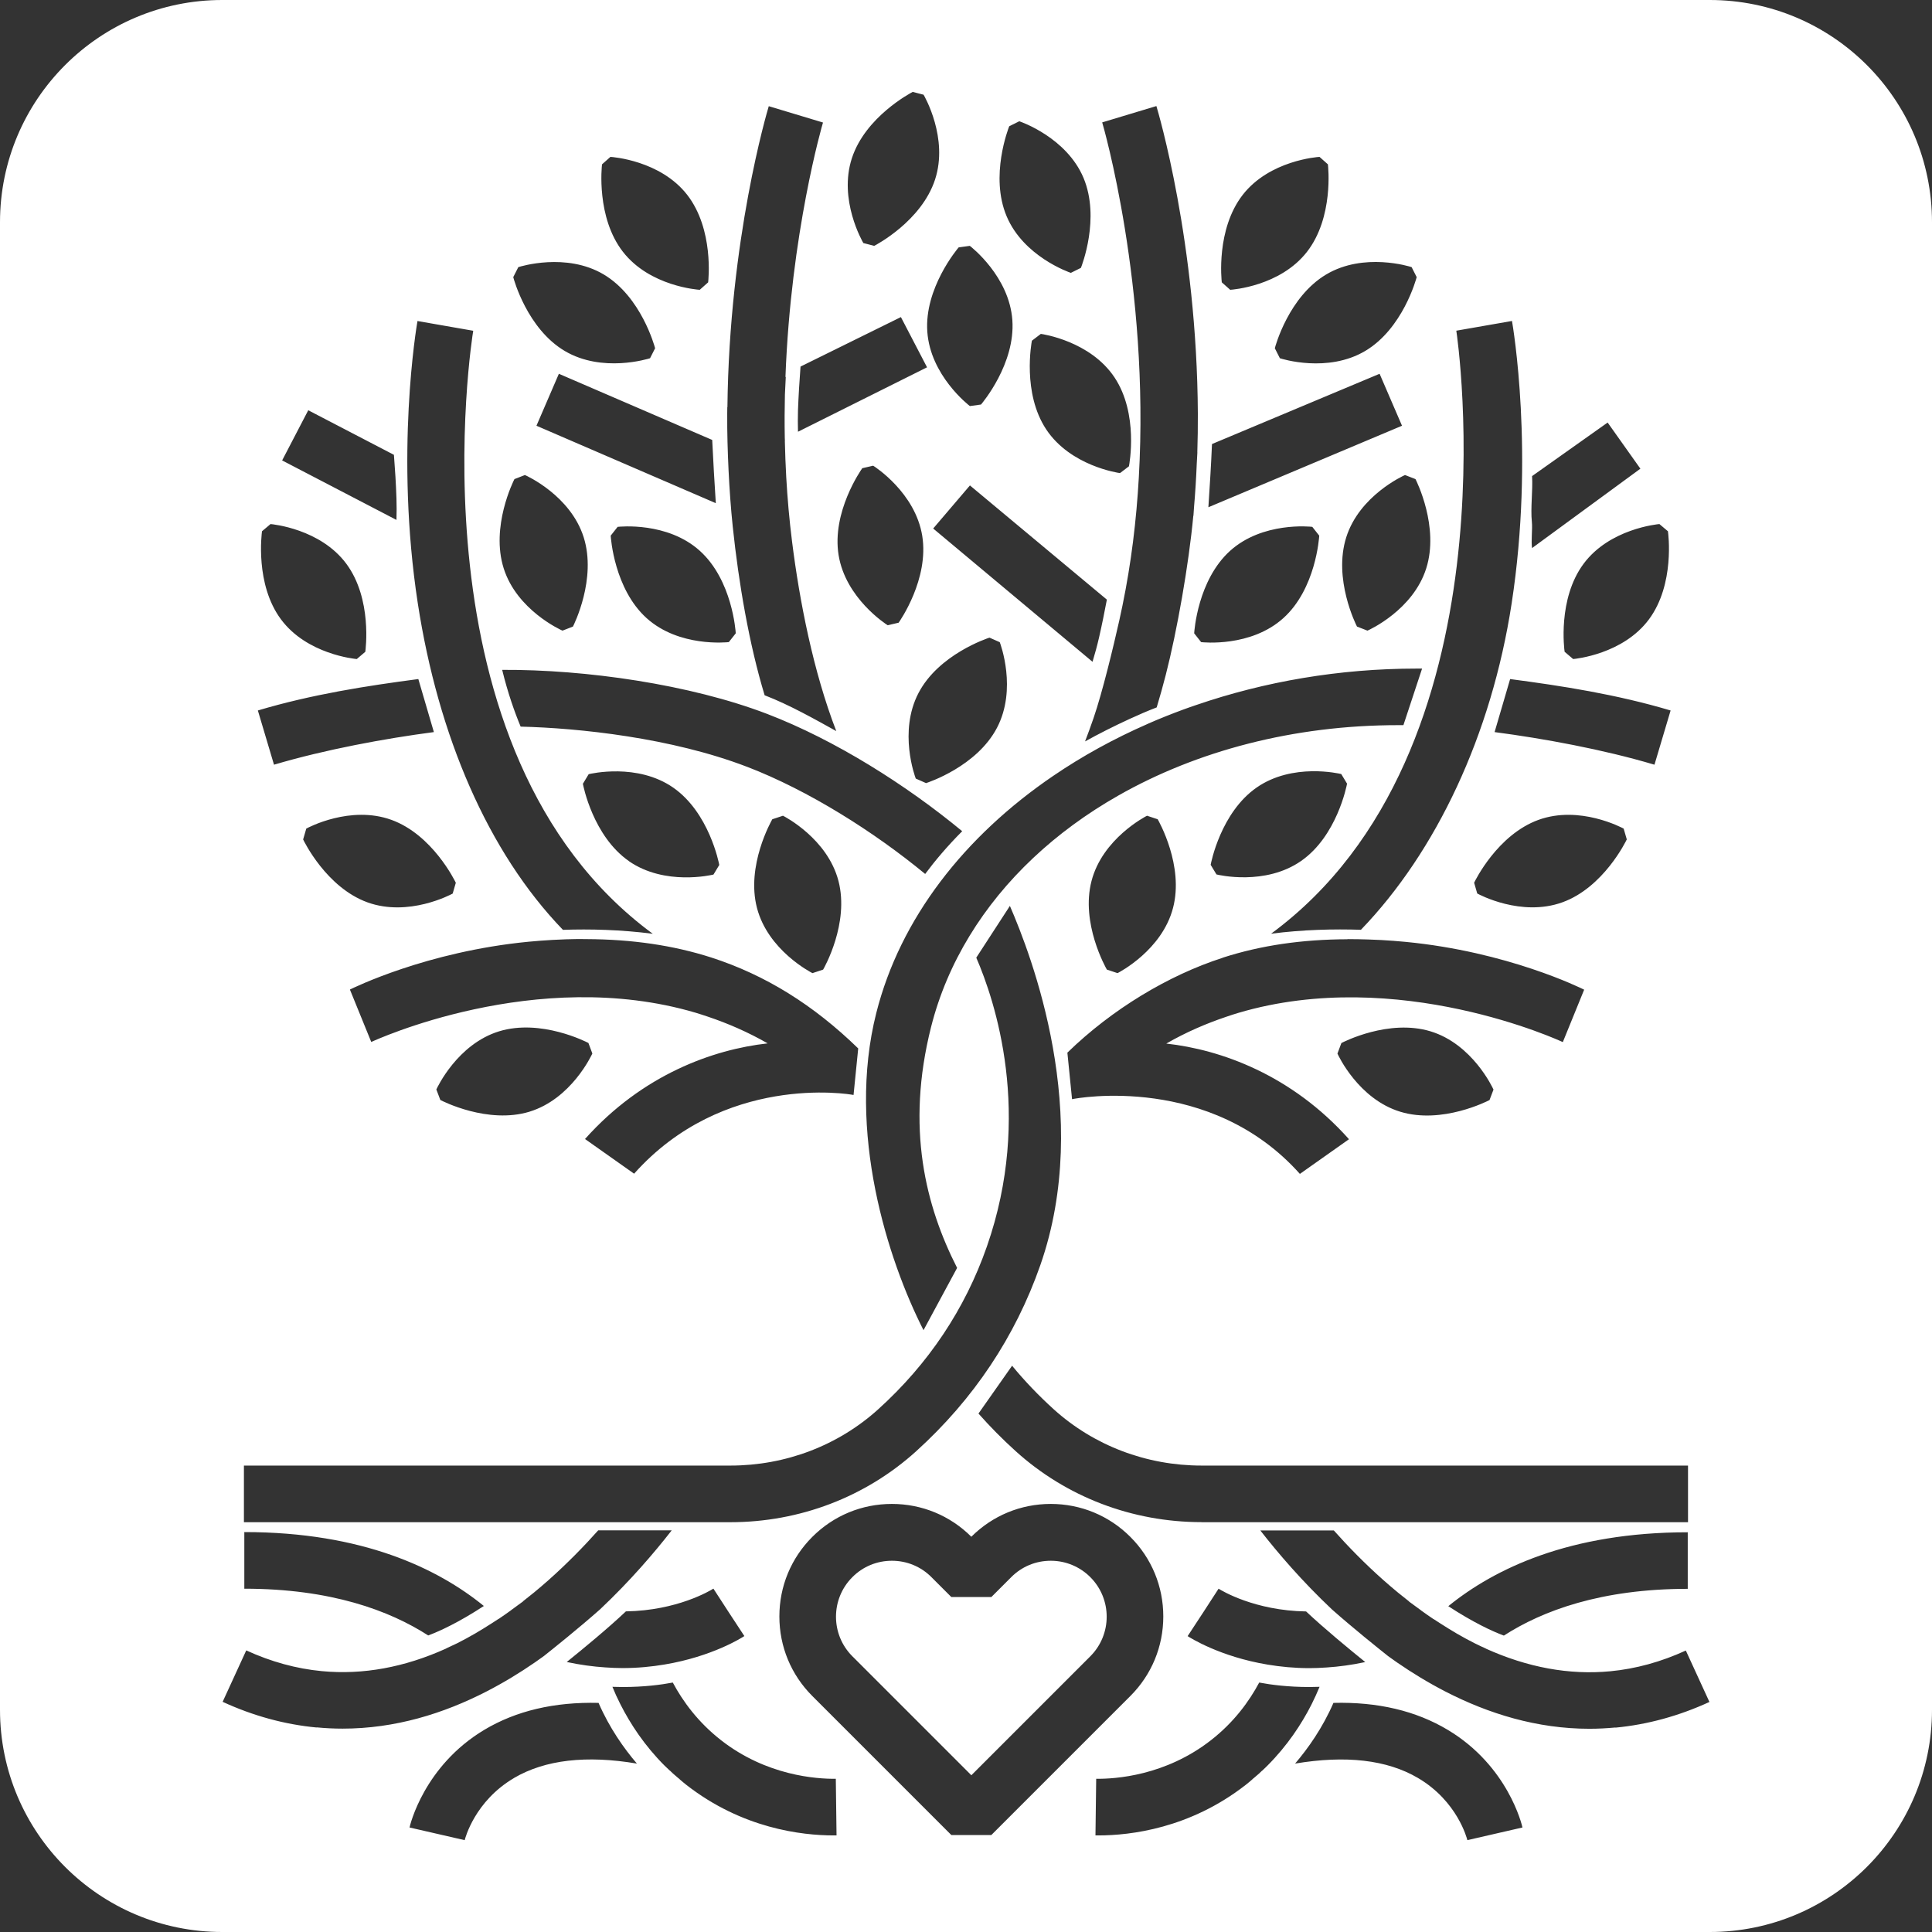
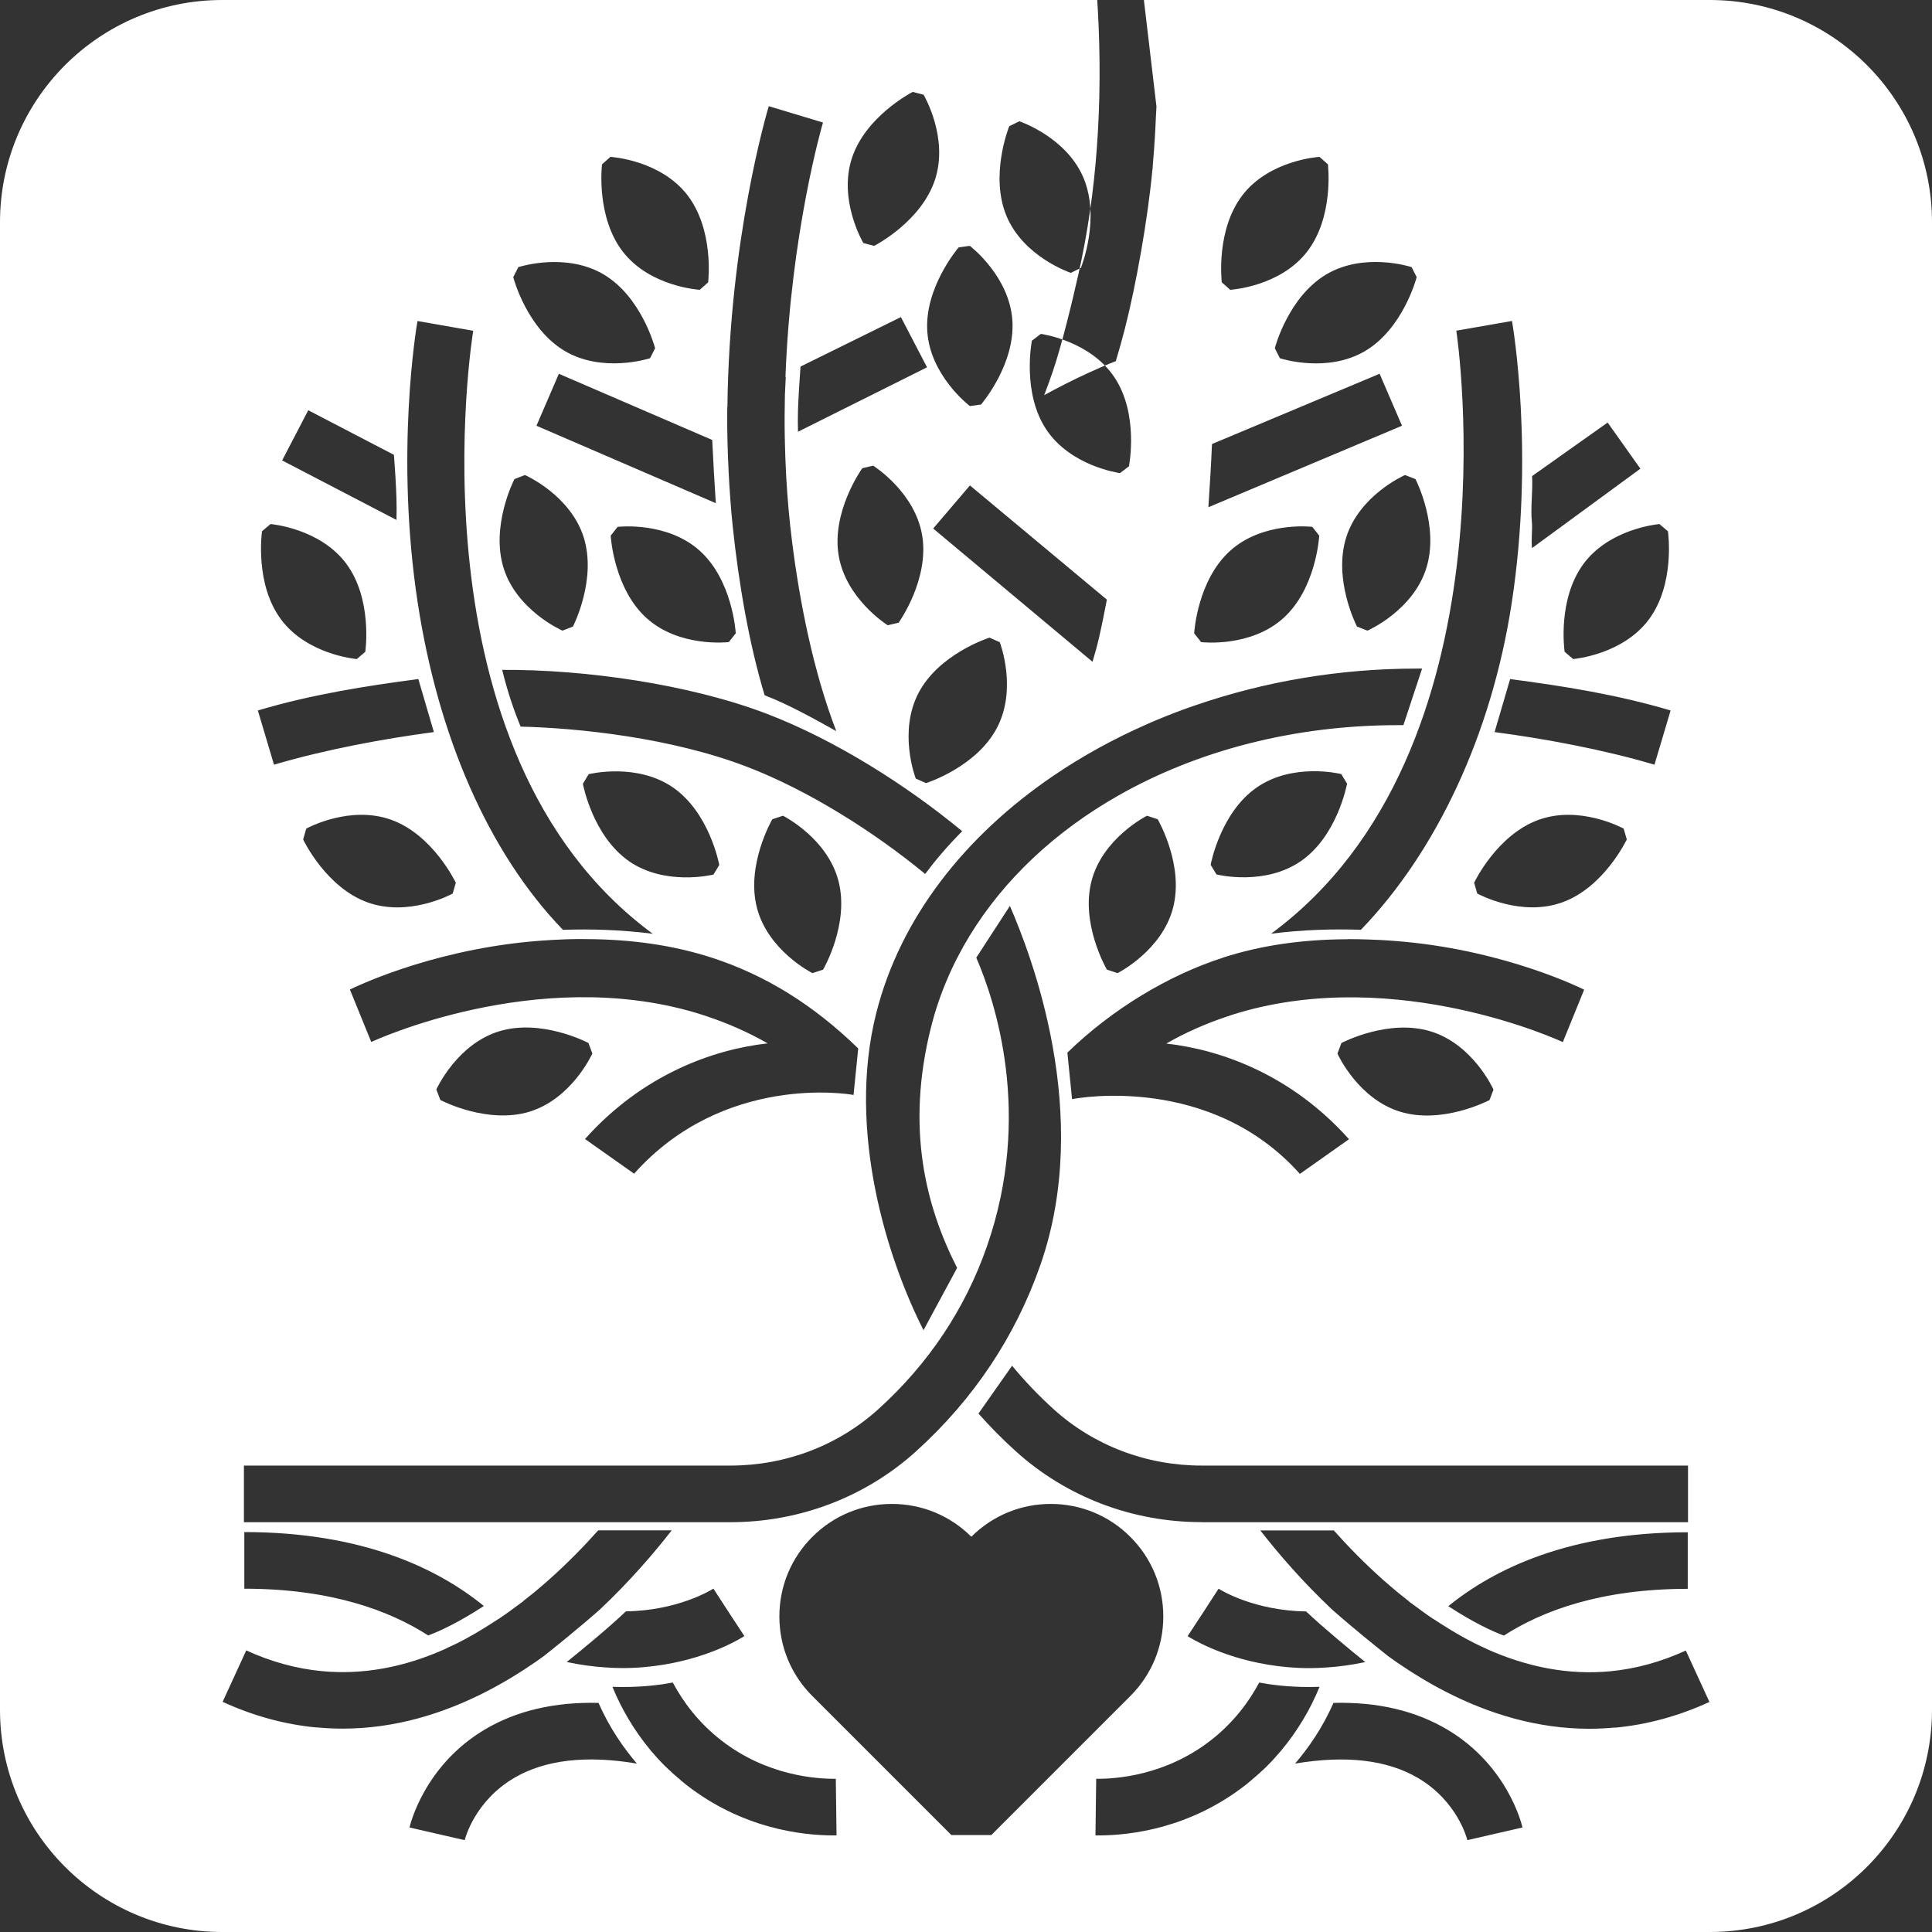
<svg xmlns="http://www.w3.org/2000/svg" id="Layer_1" viewBox="0 0 28.966 28.966">
  <rect x="0" y="0" width="28.966" height="28.966" fill="#333333" stroke="none" />
  <defs>
    <style>.cls-1{fill:#fff;stroke-width:0px;}</style>
  </defs>
-   <path class="cls-1" d="M16.347,23.646c-.158-.158-.369-.246-.593-.246-.224,0-.435.087-.593.246l-.298.298h-.6l-.298-.298c-.158-.159-.369-.246-.593-.246-.224,0-.435.087-.593.246-.327.327-.327.859-0,1.186l1.784,1.784,1.784-1.784c.327-.327.327-.859 0-1.186l-0-0Z" />
-   <path class="cls-1" d="M25.634,0H3.332C1.492,0,0,1.492,0,3.332v22.302c0,1.84,1.492,3.332,3.332,3.332h22.302c1.84,0,3.332-1.492,3.332-3.332V3.332c0-1.84-1.492-3.332-3.332-3.332ZM18.014,22.821c-1.039,0-2.028-.378-2.786-1.064-.199-.18-.385-.368-.558-.564l.504-.717c.189.23.397.447.624.653.602.544,1.389.844,2.217.844h7.293v.849h-7.293ZM25.304,22.972v.849c-1.3,0-2.178.328-2.757.701-.177-.066-.458-.196-.833-.441.688-.559,1.815-1.108,3.591-1.108ZM18.272,23.82c.044.028.539.328,1.31.34.266.251.646.564.887.759-.201.043-.394.069-.578.081-.088.006-.174.01-.258.01-.227,0-.437-.021-.628-.053-.717-.119-1.165-.405-1.199-.427l.233-.355.231-.356c0.0 0.0.002.001.002.001ZM14.35,19.009l-.504.934c-.534-1.05-1.157-2.981-.708-4.756.359-1.421,1.325-2.651,2.652-3.554.436-.297.91-.558,1.415-.779.006-.003.011-.005.017-.008-0.0 0-0.0 0-0.0 0.0.167-.073.338-.141.511-.205.067-.025.134-.048.202-.071,1.025-.352,2.146-.546,3.303-.546.028,0,.055,0,.083 0l-.28.848c-.026-0-.052-0-.077-0-1.576,0-3.023.388-4.198,1.056-.946.538-1.714,1.257-2.23,2.104-.259.425-.454.881-.576,1.363-.384,1.519-.079,2.693.389,3.613ZM11.511,15.644c-.295-.169-.596-.3-.9-.402-.06-.02-.12-.04-.18-.058-2.396-.709-4.833.424-4.865.438l-.32-.786c.047-.022,1.147-.569,2.68-.717.121-.012.239-.02.356-.027.014-.001.029-.002.043-.002.111-.006.221-.01.329-.011.015-0.0.03-0.0.044-0.0.033-0.0.065.001.098.001.677.003,1.296.092,1.869.276.811.262,1.532.711,2.202,1.363l-.07.698c-.079-.018-1.952-.32-3.29,1.18l-.736-.52c.861-.965,1.919-1.343,2.739-1.434ZM7.94,16.667c-.626.191-1.309-.16-1.338-.175l-.06-.158c.013-.028.316-.68.942-.872.627-.191,1.309.16,1.338.175l.059.158c-.013.028-.316.68-.942.872ZM4.545,12.585l.047-.162c.027-.015.661-.354,1.277-.131.616.224.951.914.965.943l-.047.162c-.027.015-.661.354-1.277.132-.616-.223-.951-.914-.965-.943ZM9.429,12.91c-.537-.374-.684-1.127-.69-1.159l.087-.144c.03-.007.73-.172,1.268.202.538.375.684,1.128.69,1.159l-.087.144c-.03.007-.73.172-1.268-.201ZM11.579,12.283l.16-.053c.027.014.667.344.832.978.165.635-.214,1.301-.23,1.329l-.16.053c-.027-.014-.667-.344-.832-.978-.165-.633.214-1.301.23-1.329ZM11.199,11.496c-1.133-.435-2.52-.581-3.393-.602-.088-.211-.192-.501-.277-.851,1.252-.007,2.818.218,3.974.661,1.018.391,2.085,1.065,2.923,1.758-.226.227-.411.447-.555.641-.763-.629-1.747-1.252-2.671-1.607ZM9.156,8.031l.104-.132c.03-.003.746-.079,1.232.359.487.439.537,1.205.539,1.237l-.104.132c-.03.003-.746.079-1.232-.359s-.537-1.205-.539-1.237ZM16.595,8.99c-.036.19-.074.379-.117.567-.028.123-.062.245-.098.365l-2.389-1.998.551-.646,2.053,1.712ZM15.471,5.108l.134-.102c.03.004.742.108,1.105.653.363.546.222,1.3.216,1.332l-.134.102c-.03-.004-.742-.108-1.105-.653-.363-.545-.222-1.3-.216-1.332ZM14.835,9.56l.154.068c.011.028.262.703-.041,1.283-.304.581-1.033.82-1.064.83l-.154-.068c-.011-.028-.262-.703.041-1.283.303-.58,1.033-.82,1.064-.83ZM12.927,7.02l.164-.038c.026.016.631.405.736,1.052.104.647-.335,1.275-.354,1.302l-.164.038c-.026-.016-.631-.405-.736-1.051-.105-.646.335-1.275.354-1.302ZM11.964,6.472c-.003-.107-.003-.215 0-.322.008-.217.022-.436.038-.654l1.505-.742.392.753-1.935.966ZM17.904,9.495c.002-.032.052-.797.539-1.237.486-.438,1.202-.363,1.232-.359l.104.132c-.002.032-.052.799-.539,1.237s-1.202.363-1.232.359l-.104-.132ZM20.196,11.75c-.006.032-.152.786-.69,1.159-.538.374-1.238.209-1.268.201l-.087-.144c.006-.032.152-.785.69-1.159.538-.374,1.238-.209,1.268-.202l.087.144ZM17.587,13.612c-.165.633-.805.964-.832.978l-.16-.053c-.016-.028-.395-.695-.23-1.329.165-.634.805-.964.832-.978l.16.053c.016.028.396.696.23,1.329ZM18.333,14.358c.573-.185,1.192-.274,1.869-.276.001-.001.002-.001.002-.002.032 0.0.064.001.095.001.015 0.0.029 0.0.044 0.0.114.002.224.006.329.011.014.001.029.002.043.002.117.007.236.015.356.027,1.533.147,2.633.694,2.68.717l-.32.786c-.032-.015-2.469-1.147-4.865-.438-.06.018-.12.037-.18.058-.303.102-.605.232-.9.402.82.091,1.878.469,2.739,1.434l-.736.52c-1.338-1.5-3.337-1.139-3.416-1.12l-.07-.698c.67-.652,1.517-1.161,2.328-1.422ZM22.101,13.235c.014-.029.349-.719.965-.943.616-.223,1.25.117,1.277.131l.047.162c-.014.029-.349.72-.965.943-.616.223-1.25-.117-1.277-.132l-.047-.162ZM22.392,16.335l-.06.158c-.029.015-.712.366-1.338.175-.626-.191-.93-.844-.942-.872l.059-.158c.029-.015.711-.366,1.338-.175.626.191.93.844.942.872ZM24.805,11.465c-.769-.229-1.666-.393-2.397-.489l.233-.795c.776.102,1.594.229,2.406.471l-.242.813ZM25.007,7.966c.005.032.106.793-.284,1.319-.39.526-1.107.593-1.137.596l-.128-.109c-.005-.032-.107-.792.284-1.319.39-.526,1.107-.593,1.137-.596l.129.109ZM22.97,7.138l1.133-.803.491.692-1.624,1.19c-.017-.106.008-.283-.003-.39-.022-.216.016-.471.003-.689ZM22.669,4.813c.014.08.339,1.991-.005,4.232-.304,1.981-1.135,3.728-2.26,4.895-.404-.013-.869-.003-1.347.059,3.71-2.731,2.789-8.974,2.777-9.041l.836-.146ZM21.383,8.522c-.198.624-.853.921-.881.933l-.157-.061c-.015-.029-.359-.714-.161-1.339.198-.624.853-.921.881-.933l.157.061c.015.029.359.716.161,1.339ZM21.164,4.005l.076.15c-.008.031-.209.773-.772,1.107-.563.334-1.25.119-1.279.109l-.076-.15c.008-.031.208-.772.772-1.107.563-.334,1.25-.119,1.279-.109ZM18.632,2.921c.402-.516,1.12-.567,1.151-.569l.126.112c.004.032.088.796-.314,1.312-.402.516-1.12.567-1.151.569l-.126-.112c-.004-.032-.088-.794.314-1.312ZM18.172,6.657l2.512-1.053.336.779-2.903,1.222c.02-.298.042-.659.054-.948ZM17.338,1.592c.025.082.608,2.045.621,4.611.001.195-.002.389-.008.58l.001-.001c-.003.053-.006.108-.009.163-.009.225-.023.448-.042.668-.003.042-.006.082-.008.119l-.002.001c-.068.731-.243,1.725-.414,2.39-.042.163-.087.324-.135.483-.136.052-.271.111-.404.172-.238.109-.468.226-.67.338.045-.116.086-.232.127-.349.134-.389.299-1.075.387-1.468.007-.031.013-.062.02-.094.008-.037.016-.075.024-.112.001-.005.002-.009.003-.014.066-.321.118-.64.158-.957.041-.325.069-.646.087-.962.164-2.877-.536-5.282-.549-5.325l.813-.245ZM15.131,1.893l.151-.075c.029.01.709.246.963.849.253.605-.027,1.318-.039,1.349l-.151.075c-.029-.01-.709-.246-.963-.849-.254-.603.027-1.318.039-1.349ZM14.54,3.686c.024.018.592.461.638,1.114.046.654-.449,1.24-.47,1.265l-.167.023c-.024-.018-.592-.461-.638-1.114-.046-.653.449-1.24.47-1.265l.167-.023ZM12.772,2.372c.203-.622.883-.979.912-.994l.163.042c.015.026.375.65.172,1.272-.204.623-.883.979-.912.994l-.163-.042c-.015-.026-.375-.65-.172-1.272ZM10.906,6.106c.027-2.518.595-4.432.62-4.514l.813.245c-.011.035-.482,1.653-.563,3.816l.005-.003c-.005.089-.009.177-.013.265-.005.21-.006.425-.002.643.001.018.001.036.002.054l-.001 0c.004.179.011.361.021.545.018.316.046.637.087.962.112.894.319,1.951.663,2.842-.316-.174-.695-.391-1.074-.537-.23-.757-.389-1.677-.478-2.527-.029-.277-.049-.56-.063-.847-.013-.279-.022-.561-.02-.849 0-.033.001-.065.001-.097ZM10.732,7.544l-2.689-1.161.336-.779,2.299.992c.013.289.035.65.054.948ZM9.026,2.464l.126-.112c.03.002.748.052,1.151.569.402.518.318,1.28.314,1.312l-.126.112c-.03-.002-.748-.052-1.151-.569-.402-.516-.318-1.28-.314-1.312ZM7.771,4.005c.029-.009.716-.224,1.279.109.564.335.763,1.075.772,1.107l-.076.15c-.029.009-.716.224-1.279-.109-.563-.334-.764-1.075-.772-1.107l.076-.15ZM7.713,7.183l.157-.061c.028.012.683.309.881.933.197.625-.147,1.311-.161,1.339l-.157.061c-.028-.012-.683-.309-.881-.933-.198-.624.146-1.311.161-1.339ZM6.259,4.813l.836.146c-.012.067-1.018,6.311,2.692,9.041-.479-.062-.944-.073-1.347-.059-1.126-1.167-1.871-2.914-2.176-4.895-.344-2.241-.019-4.152-.005-4.232ZM4.622,6.151l1.284.668c.017.218.031.437.038.654.004.108.003.215 0.0.322l-1.714-.892.392-.753ZM3.927,7.966l.129-.109c.03.003.747.07,1.137.596.39.527.288,1.287.284,1.319l-.128.109c-.03-.003-.747-.07-1.137-.596-.39-.526-.288-1.287-.284-1.319ZM6.272,10.181l.233.795c-.731.096-1.628.261-2.397.489l-.242-.813c.812-.242,1.63-.369,2.406-.471ZM3.657,21.973h7.293c.828,0,1.615-.3,2.217-.844.754-.682,1.302-1.503,1.629-2.44.692-1.98.12-3.688-.159-4.331l.504-.776c.318.734,1.247,3.125.456,5.387-.375,1.072-1.001,2.01-1.861,2.789-.758.686-1.747,1.064-2.786,1.064H3.657v-.849ZM11.16,24.529c-.034.023-.482.308-1.199.427-.191.032-.401.053-.628.053-.083,0-.17-.004-.258-.01-.184-.012-.377-.038-.578-.081.241-.194.621-.507.887-.759.77-.012,1.266-.312,1.31-.34.001-0.0.002-.001.002-.001l.231.356.233.355ZM7.253,24.079c-.375.245-.657.375-.833.441-.579-.373-1.457-.701-2.757-.701v-.849c1.776,0,2.903.548,3.591,1.108ZM4.747,25.9c-.477-.045-.951-.174-1.409-.385l.354-.771c.37.17.752.275,1.134.311.615.058,1.238-.056,1.865-.34-0-0-.001-0-.001-.001.045-.02.095-.044.147-.069.006-.003.011-.005.017-.008.09-.045.181-.095.271-.147.04-.023.08-.048.12-.072.041-.025.083-.051.124-.078.035-.022.069-.044.105-.068 0.0 0.0.001.001.001.001.062-.042.124-.085.186-.13l0-.001c.046-.033.094-.068.142-.104.014-.01.026-.019.04-.029l-.001-.002c.056-.044.112-.088.168-.134.071-.059.143-.12.214-.183.281-.25.531-.506.745-.746h1.102c-.262.336-.625.761-1.075,1.185-.315.279-.696.584-.841.699-.043.031-.087.062-.131.093-.23.159-.472.306-.726.437-.65.335-1.377.559-2.161.559-.128,0-.259-.006-.39-.019ZM7.709,26.656c-.593.348-.736.909-.742.933l-.827-.19c.008-.037.217-.922,1.119-1.463.479-.287,1.053-.421,1.715-.405.164.377.381.683.575.91-.756-.128-1.375-.058-1.841.215ZM12.501,27.518c-.482,0-1.373-.104-2.211-.758-.035-.027-.068-.056-.101-.084l.001-.001c-.002-.001-.039-.031-.099-.084-.016-.014-.031-.029-.046-.044-.001-0-.001-0-.002-0-.02-.018-.041-.038-.063-.06-.005-.005-.01-.009-.015-.014-.302-.302-.514-.626-.664-.922-.046-.09-.085-.177-.119-.261.052.002.104.003.153.003.321,0,.579-.034.752-.067.152.285.381.597.724.865.683.533,1.432.581,1.72.578l.011.849c-.014 0-.028 0-.042 0ZM14.263,27.512l-2.084-2.084c-.319-.319-.494-.742-.494-1.193s.175-.874.494-1.193c.319-.319.742-.494,1.193-.494.45,0,.873.175,1.191.492.318-.317.741-.492,1.191-.492.451,0,.875.176,1.193.494.319.319.494.742.494,1.193s-.175.874-.494,1.193l-2.084,2.084h-.6ZM18.987,26.487c-.022.022-.043.042-.063.06-.001 0-.001 0-.002 0-.015.015-.031.029-.046.044-.06.053-.097.083-.099.084l.001.001c-.033.028-.066.057-.101.084-.838.654-1.729.758-2.211.758-.014,0-.028-0-.042-0l.011-.849c.288.003,1.037-.045,1.72-.578.344-.268.572-.58.724-.865.174.033.431.067.752.067.049,0,.101-.002.153-.003-.035.084-.074.171-.119.261-.15.296-.362.619-.664.922-.005.005-.01.009-.015.014ZM22,27.589c-.006-.024-.149-.585-.742-.933-.465-.273-1.084-.342-1.841-.215.194-.227.411-.533.575-.91.662-.017,1.236.118,1.715.405.903.541,1.111,1.425,1.119,1.463l-.827.19ZM24.22,25.9c-.131.012-.261.019-.39.019-.784,0-1.511-.224-2.161-.559-.254-.131-.497-.279-.726-.437-.044-.031-.088-.062-.131-.093-.145-.115-.526-.42-.841-.699-.45-.424-.813-.849-1.075-1.185h1.102c.214.24.463.496.745.746.071.063.143.124.214.183.056.046.112.09.168.134l-.001.002c.014.01.027.019.04.029.048.036.096.071.142.104l0.0.001c.062.045.124.088.186.13 0-0.0.001-.001.001-.001.036.024.07.046.105.068.041.027.083.053.124.078.04.024.08.049.12.072.09.052.181.102.271.147.006.003.011.005.017.008.052.026.101.049.147.069-0.0 0-.001.001-.001.001.627.283,1.251.398,1.865.34.382-.036.764-.141,1.134-.311l.354.771c-.457.21-.931.34-1.409.385Z" />
+   <path class="cls-1" d="M25.634,0H3.332C1.492,0,0,1.492,0,3.332v22.302c0,1.84,1.492,3.332,3.332,3.332h22.302c1.84,0,3.332-1.492,3.332-3.332V3.332c0-1.84-1.492-3.332-3.332-3.332ZM18.014,22.821c-1.039,0-2.028-.378-2.786-1.064-.199-.18-.385-.368-.558-.564l.504-.717c.189.23.397.447.624.653.602.544,1.389.844,2.217.844h7.293v.849h-7.293ZM25.304,22.972v.849c-1.3,0-2.178.328-2.757.701-.177-.066-.458-.196-.833-.441.688-.559,1.815-1.108,3.591-1.108ZM18.272,23.82c.044.028.539.328,1.31.34.266.251.646.564.887.759-.201.043-.394.069-.578.081-.088.006-.174.01-.258.01-.227,0-.437-.021-.628-.053-.717-.119-1.165-.405-1.199-.427l.233-.355.231-.356c0.0 0.0.002.001.002.001ZM14.35,19.009l-.504.934c-.534-1.05-1.157-2.981-.708-4.756.359-1.421,1.325-2.651,2.652-3.554.436-.297.91-.558,1.415-.779.006-.003.011-.005.017-.008-0.0 0-0.0 0-0.0 0.0.167-.073.338-.141.511-.205.067-.025.134-.048.202-.071,1.025-.352,2.146-.546,3.303-.546.028,0,.055,0,.083 0l-.28.848c-.026-0-.052-0-.077-0-1.576,0-3.023.388-4.198,1.056-.946.538-1.714,1.257-2.23,2.104-.259.425-.454.881-.576,1.363-.384,1.519-.079,2.693.389,3.613ZM11.511,15.644c-.295-.169-.596-.3-.9-.402-.06-.02-.12-.04-.18-.058-2.396-.709-4.833.424-4.865.438l-.32-.786c.047-.022,1.147-.569,2.68-.717.121-.012.239-.02.356-.027.014-.001.029-.002.043-.002.111-.006.221-.01.329-.011.015-0.0.03-0.0.044-0.0.033-0.0.065.001.098.001.677.003,1.296.092,1.869.276.811.262,1.532.711,2.202,1.363l-.07.698c-.079-.018-1.952-.32-3.29,1.18l-.736-.52c.861-.965,1.919-1.343,2.739-1.434ZM7.94,16.667c-.626.191-1.309-.16-1.338-.175l-.06-.158c.013-.028.316-.68.942-.872.627-.191,1.309.16,1.338.175l.059.158c-.013.028-.316.68-.942.872ZM4.545,12.585l.047-.162c.027-.015.661-.354,1.277-.131.616.224.951.914.965.943l-.047.162c-.027.015-.661.354-1.277.132-.616-.223-.951-.914-.965-.943ZM9.429,12.91c-.537-.374-.684-1.127-.69-1.159l.087-.144c.03-.007.73-.172,1.268.202.538.375.684,1.128.69,1.159l-.087.144c-.03.007-.73.172-1.268-.201ZM11.579,12.283l.16-.053c.027.014.667.344.832.978.165.635-.214,1.301-.23,1.329l-.16.053c-.027-.014-.667-.344-.832-.978-.165-.633.214-1.301.23-1.329ZM11.199,11.496c-1.133-.435-2.52-.581-3.393-.602-.088-.211-.192-.501-.277-.851,1.252-.007,2.818.218,3.974.661,1.018.391,2.085,1.065,2.923,1.758-.226.227-.411.447-.555.641-.763-.629-1.747-1.252-2.671-1.607ZM9.156,8.031l.104-.132c.03-.003.746-.079,1.232.359.487.439.537,1.205.539,1.237l-.104.132c-.03.003-.746.079-1.232-.359s-.537-1.205-.539-1.237ZM16.595,8.99c-.036.19-.074.379-.117.567-.028.123-.062.245-.098.365l-2.389-1.998.551-.646,2.053,1.712ZM15.471,5.108l.134-.102c.03.004.742.108,1.105.653.363.546.222,1.3.216,1.332l-.134.102c-.03-.004-.742-.108-1.105-.653-.363-.545-.222-1.3-.216-1.332ZM14.835,9.56l.154.068c.011.028.262.703-.041,1.283-.304.581-1.033.82-1.064.83l-.154-.068c-.011-.028-.262-.703.041-1.283.303-.58,1.033-.82,1.064-.83ZM12.927,7.02l.164-.038c.026.016.631.405.736,1.052.104.647-.335,1.275-.354,1.302l-.164.038c-.026-.016-.631-.405-.736-1.051-.105-.646.335-1.275.354-1.302ZM11.964,6.472c-.003-.107-.003-.215 0-.322.008-.217.022-.436.038-.654l1.505-.742.392.753-1.935.966ZM17.904,9.495c.002-.032.052-.797.539-1.237.486-.438,1.202-.363,1.232-.359l.104.132c-.002.032-.052.799-.539,1.237s-1.202.363-1.232.359l-.104-.132ZM20.196,11.75c-.006.032-.152.786-.69,1.159-.538.374-1.238.209-1.268.201l-.087-.144c.006-.032.152-.785.69-1.159.538-.374,1.238-.209,1.268-.202l.087.144ZM17.587,13.612c-.165.633-.805.964-.832.978l-.16-.053c-.016-.028-.395-.695-.23-1.329.165-.634.805-.964.832-.978l.16.053c.016.028.396.696.23,1.329ZM18.333,14.358c.573-.185,1.192-.274,1.869-.276.001-.001.002-.001.002-.002.032 0.0.064.001.095.001.015 0.0.029 0.0.044 0.0.114.002.224.006.329.011.014.001.029.002.043.002.117.007.236.015.356.027,1.533.147,2.633.694,2.68.717l-.32.786c-.032-.015-2.469-1.147-4.865-.438-.06.018-.12.037-.18.058-.303.102-.605.232-.9.402.82.091,1.878.469,2.739,1.434l-.736.52c-1.338-1.5-3.337-1.139-3.416-1.12l-.07-.698c.67-.652,1.517-1.161,2.328-1.422ZM22.101,13.235c.014-.029.349-.719.965-.943.616-.223,1.25.117,1.277.131l.047.162c-.014.029-.349.72-.965.943-.616.223-1.25-.117-1.277-.132l-.047-.162ZM22.392,16.335l-.06.158c-.029.015-.712.366-1.338.175-.626-.191-.93-.844-.942-.872l.059-.158c.029-.015.711-.366,1.338-.175.626.191.93.844.942.872ZM24.805,11.465c-.769-.229-1.666-.393-2.397-.489l.233-.795c.776.102,1.594.229,2.406.471l-.242.813ZM25.007,7.966c.005.032.106.793-.284,1.319-.39.526-1.107.593-1.137.596l-.128-.109c-.005-.032-.107-.792.284-1.319.39-.526,1.107-.593,1.137-.596l.129.109ZM22.97,7.138l1.133-.803.491.692-1.624,1.19c-.017-.106.008-.283-.003-.39-.022-.216.016-.471.003-.689ZM22.669,4.813c.014.08.339,1.991-.005,4.232-.304,1.981-1.135,3.728-2.26,4.895-.404-.013-.869-.003-1.347.059,3.71-2.731,2.789-8.974,2.777-9.041l.836-.146ZM21.383,8.522c-.198.624-.853.921-.881.933l-.157-.061c-.015-.029-.359-.714-.161-1.339.198-.624.853-.921.881-.933l.157.061c.015.029.359.716.161,1.339ZM21.164,4.005l.076.15c-.008.031-.209.773-.772,1.107-.563.334-1.25.119-1.279.109l-.076-.15c.008-.031.208-.772.772-1.107.563-.334,1.25-.119,1.279-.109ZM18.632,2.921c.402-.516,1.12-.567,1.151-.569l.126.112c.004.032.088.796-.314,1.312-.402.516-1.12.567-1.151.569l-.126-.112c-.004-.032-.088-.794.314-1.312ZM18.172,6.657l2.512-1.053.336.779-2.903,1.222c.02-.298.042-.659.054-.948ZM17.338,1.592l.001-.001c-.003.053-.006.108-.009.163-.009.225-.023.448-.042.668-.003.042-.006.082-.008.119l-.002.001c-.068.731-.243,1.725-.414,2.39-.042.163-.087.324-.135.483-.136.052-.271.111-.404.172-.238.109-.468.226-.67.338.045-.116.086-.232.127-.349.134-.389.299-1.075.387-1.468.007-.031.013-.062.02-.094.008-.037.016-.075.024-.112.001-.005.002-.009.003-.014.066-.321.118-.64.158-.957.041-.325.069-.646.087-.962.164-2.877-.536-5.282-.549-5.325l.813-.245ZM15.131,1.893l.151-.075c.029.01.709.246.963.849.253.605-.027,1.318-.039,1.349l-.151.075c-.029-.01-.709-.246-.963-.849-.254-.603.027-1.318.039-1.349ZM14.54,3.686c.024.018.592.461.638,1.114.046.654-.449,1.24-.47,1.265l-.167.023c-.024-.018-.592-.461-.638-1.114-.046-.653.449-1.24.47-1.265l.167-.023ZM12.772,2.372c.203-.622.883-.979.912-.994l.163.042c.015.026.375.65.172,1.272-.204.623-.883.979-.912.994l-.163-.042c-.015-.026-.375-.65-.172-1.272ZM10.906,6.106c.027-2.518.595-4.432.62-4.514l.813.245c-.011.035-.482,1.653-.563,3.816l.005-.003c-.005.089-.009.177-.013.265-.005.21-.006.425-.002.643.001.018.001.036.002.054l-.001 0c.004.179.011.361.021.545.018.316.046.637.087.962.112.894.319,1.951.663,2.842-.316-.174-.695-.391-1.074-.537-.23-.757-.389-1.677-.478-2.527-.029-.277-.049-.56-.063-.847-.013-.279-.022-.561-.02-.849 0-.033.001-.065.001-.097ZM10.732,7.544l-2.689-1.161.336-.779,2.299.992c.013.289.035.65.054.948ZM9.026,2.464l.126-.112c.03.002.748.052,1.151.569.402.518.318,1.28.314,1.312l-.126.112c-.03-.002-.748-.052-1.151-.569-.402-.516-.318-1.28-.314-1.312ZM7.771,4.005c.029-.009.716-.224,1.279.109.564.335.763,1.075.772,1.107l-.076.15c-.029.009-.716.224-1.279-.109-.563-.334-.764-1.075-.772-1.107l.076-.15ZM7.713,7.183l.157-.061c.028.012.683.309.881.933.197.625-.147,1.311-.161,1.339l-.157.061c-.028-.012-.683-.309-.881-.933-.198-.624.146-1.311.161-1.339ZM6.259,4.813l.836.146c-.012.067-1.018,6.311,2.692,9.041-.479-.062-.944-.073-1.347-.059-1.126-1.167-1.871-2.914-2.176-4.895-.344-2.241-.019-4.152-.005-4.232ZM4.622,6.151l1.284.668c.017.218.031.437.038.654.004.108.003.215 0.0.322l-1.714-.892.392-.753ZM3.927,7.966l.129-.109c.03.003.747.07,1.137.596.39.527.288,1.287.284,1.319l-.128.109c-.03-.003-.747-.07-1.137-.596-.39-.526-.288-1.287-.284-1.319ZM6.272,10.181l.233.795c-.731.096-1.628.261-2.397.489l-.242-.813c.812-.242,1.63-.369,2.406-.471ZM3.657,21.973h7.293c.828,0,1.615-.3,2.217-.844.754-.682,1.302-1.503,1.629-2.44.692-1.98.12-3.688-.159-4.331l.504-.776c.318.734,1.247,3.125.456,5.387-.375,1.072-1.001,2.01-1.861,2.789-.758.686-1.747,1.064-2.786,1.064H3.657v-.849ZM11.16,24.529c-.034.023-.482.308-1.199.427-.191.032-.401.053-.628.053-.083,0-.17-.004-.258-.01-.184-.012-.377-.038-.578-.081.241-.194.621-.507.887-.759.77-.012,1.266-.312,1.31-.34.001-0.0.002-.001.002-.001l.231.356.233.355ZM7.253,24.079c-.375.245-.657.375-.833.441-.579-.373-1.457-.701-2.757-.701v-.849c1.776,0,2.903.548,3.591,1.108ZM4.747,25.9c-.477-.045-.951-.174-1.409-.385l.354-.771c.37.17.752.275,1.134.311.615.058,1.238-.056,1.865-.34-0-0-.001-0-.001-.001.045-.02.095-.044.147-.069.006-.003.011-.005.017-.008.09-.045.181-.095.271-.147.04-.023.08-.048.12-.072.041-.025.083-.051.124-.078.035-.022.069-.044.105-.068 0.0 0.0.001.001.001.001.062-.042.124-.085.186-.13l0-.001c.046-.033.094-.068.142-.104.014-.01.026-.019.04-.029l-.001-.002c.056-.044.112-.088.168-.134.071-.059.143-.12.214-.183.281-.25.531-.506.745-.746h1.102c-.262.336-.625.761-1.075,1.185-.315.279-.696.584-.841.699-.043.031-.087.062-.131.093-.23.159-.472.306-.726.437-.65.335-1.377.559-2.161.559-.128,0-.259-.006-.39-.019ZM7.709,26.656c-.593.348-.736.909-.742.933l-.827-.19c.008-.037.217-.922,1.119-1.463.479-.287,1.053-.421,1.715-.405.164.377.381.683.575.91-.756-.128-1.375-.058-1.841.215ZM12.501,27.518c-.482,0-1.373-.104-2.211-.758-.035-.027-.068-.056-.101-.084l.001-.001c-.002-.001-.039-.031-.099-.084-.016-.014-.031-.029-.046-.044-.001-0-.001-0-.002-0-.02-.018-.041-.038-.063-.06-.005-.005-.01-.009-.015-.014-.302-.302-.514-.626-.664-.922-.046-.09-.085-.177-.119-.261.052.002.104.003.153.003.321,0,.579-.034.752-.067.152.285.381.597.724.865.683.533,1.432.581,1.72.578l.011.849c-.014 0-.028 0-.042 0ZM14.263,27.512l-2.084-2.084c-.319-.319-.494-.742-.494-1.193s.175-.874.494-1.193c.319-.319.742-.494,1.193-.494.45,0,.873.175,1.191.492.318-.317.741-.492,1.191-.492.451,0,.875.176,1.193.494.319.319.494.742.494,1.193s-.175.874-.494,1.193l-2.084,2.084h-.6ZM18.987,26.487c-.022.022-.043.042-.063.06-.001 0-.001 0-.002 0-.015.015-.031.029-.046.044-.06.053-.097.083-.099.084l.001.001c-.033.028-.066.057-.101.084-.838.654-1.729.758-2.211.758-.014,0-.028-0-.042-0l.011-.849c.288.003,1.037-.045,1.72-.578.344-.268.572-.58.724-.865.174.033.431.067.752.067.049,0,.101-.002.153-.003-.035.084-.074.171-.119.261-.15.296-.362.619-.664.922-.005.005-.01.009-.015.014ZM22,27.589c-.006-.024-.149-.585-.742-.933-.465-.273-1.084-.342-1.841-.215.194-.227.411-.533.575-.91.662-.017,1.236.118,1.715.405.903.541,1.111,1.425,1.119,1.463l-.827.19ZM24.22,25.9c-.131.012-.261.019-.39.019-.784,0-1.511-.224-2.161-.559-.254-.131-.497-.279-.726-.437-.044-.031-.088-.062-.131-.093-.145-.115-.526-.42-.841-.699-.45-.424-.813-.849-1.075-1.185h1.102c.214.24.463.496.745.746.071.063.143.124.214.183.056.046.112.09.168.134l-.001.002c.014.01.027.019.04.029.048.036.096.071.142.104l0.0.001c.062.045.124.088.186.13 0-0.0.001-.001.001-.001.036.024.07.046.105.068.041.027.083.053.124.078.04.024.08.049.12.072.09.052.181.102.271.147.006.003.011.005.017.008.052.026.101.049.147.069-0.0 0-.001.001-.001.001.627.283,1.251.398,1.865.34.382-.036.764-.141,1.134-.311l.354.771c-.457.21-.931.34-1.409.385Z" />
</svg>